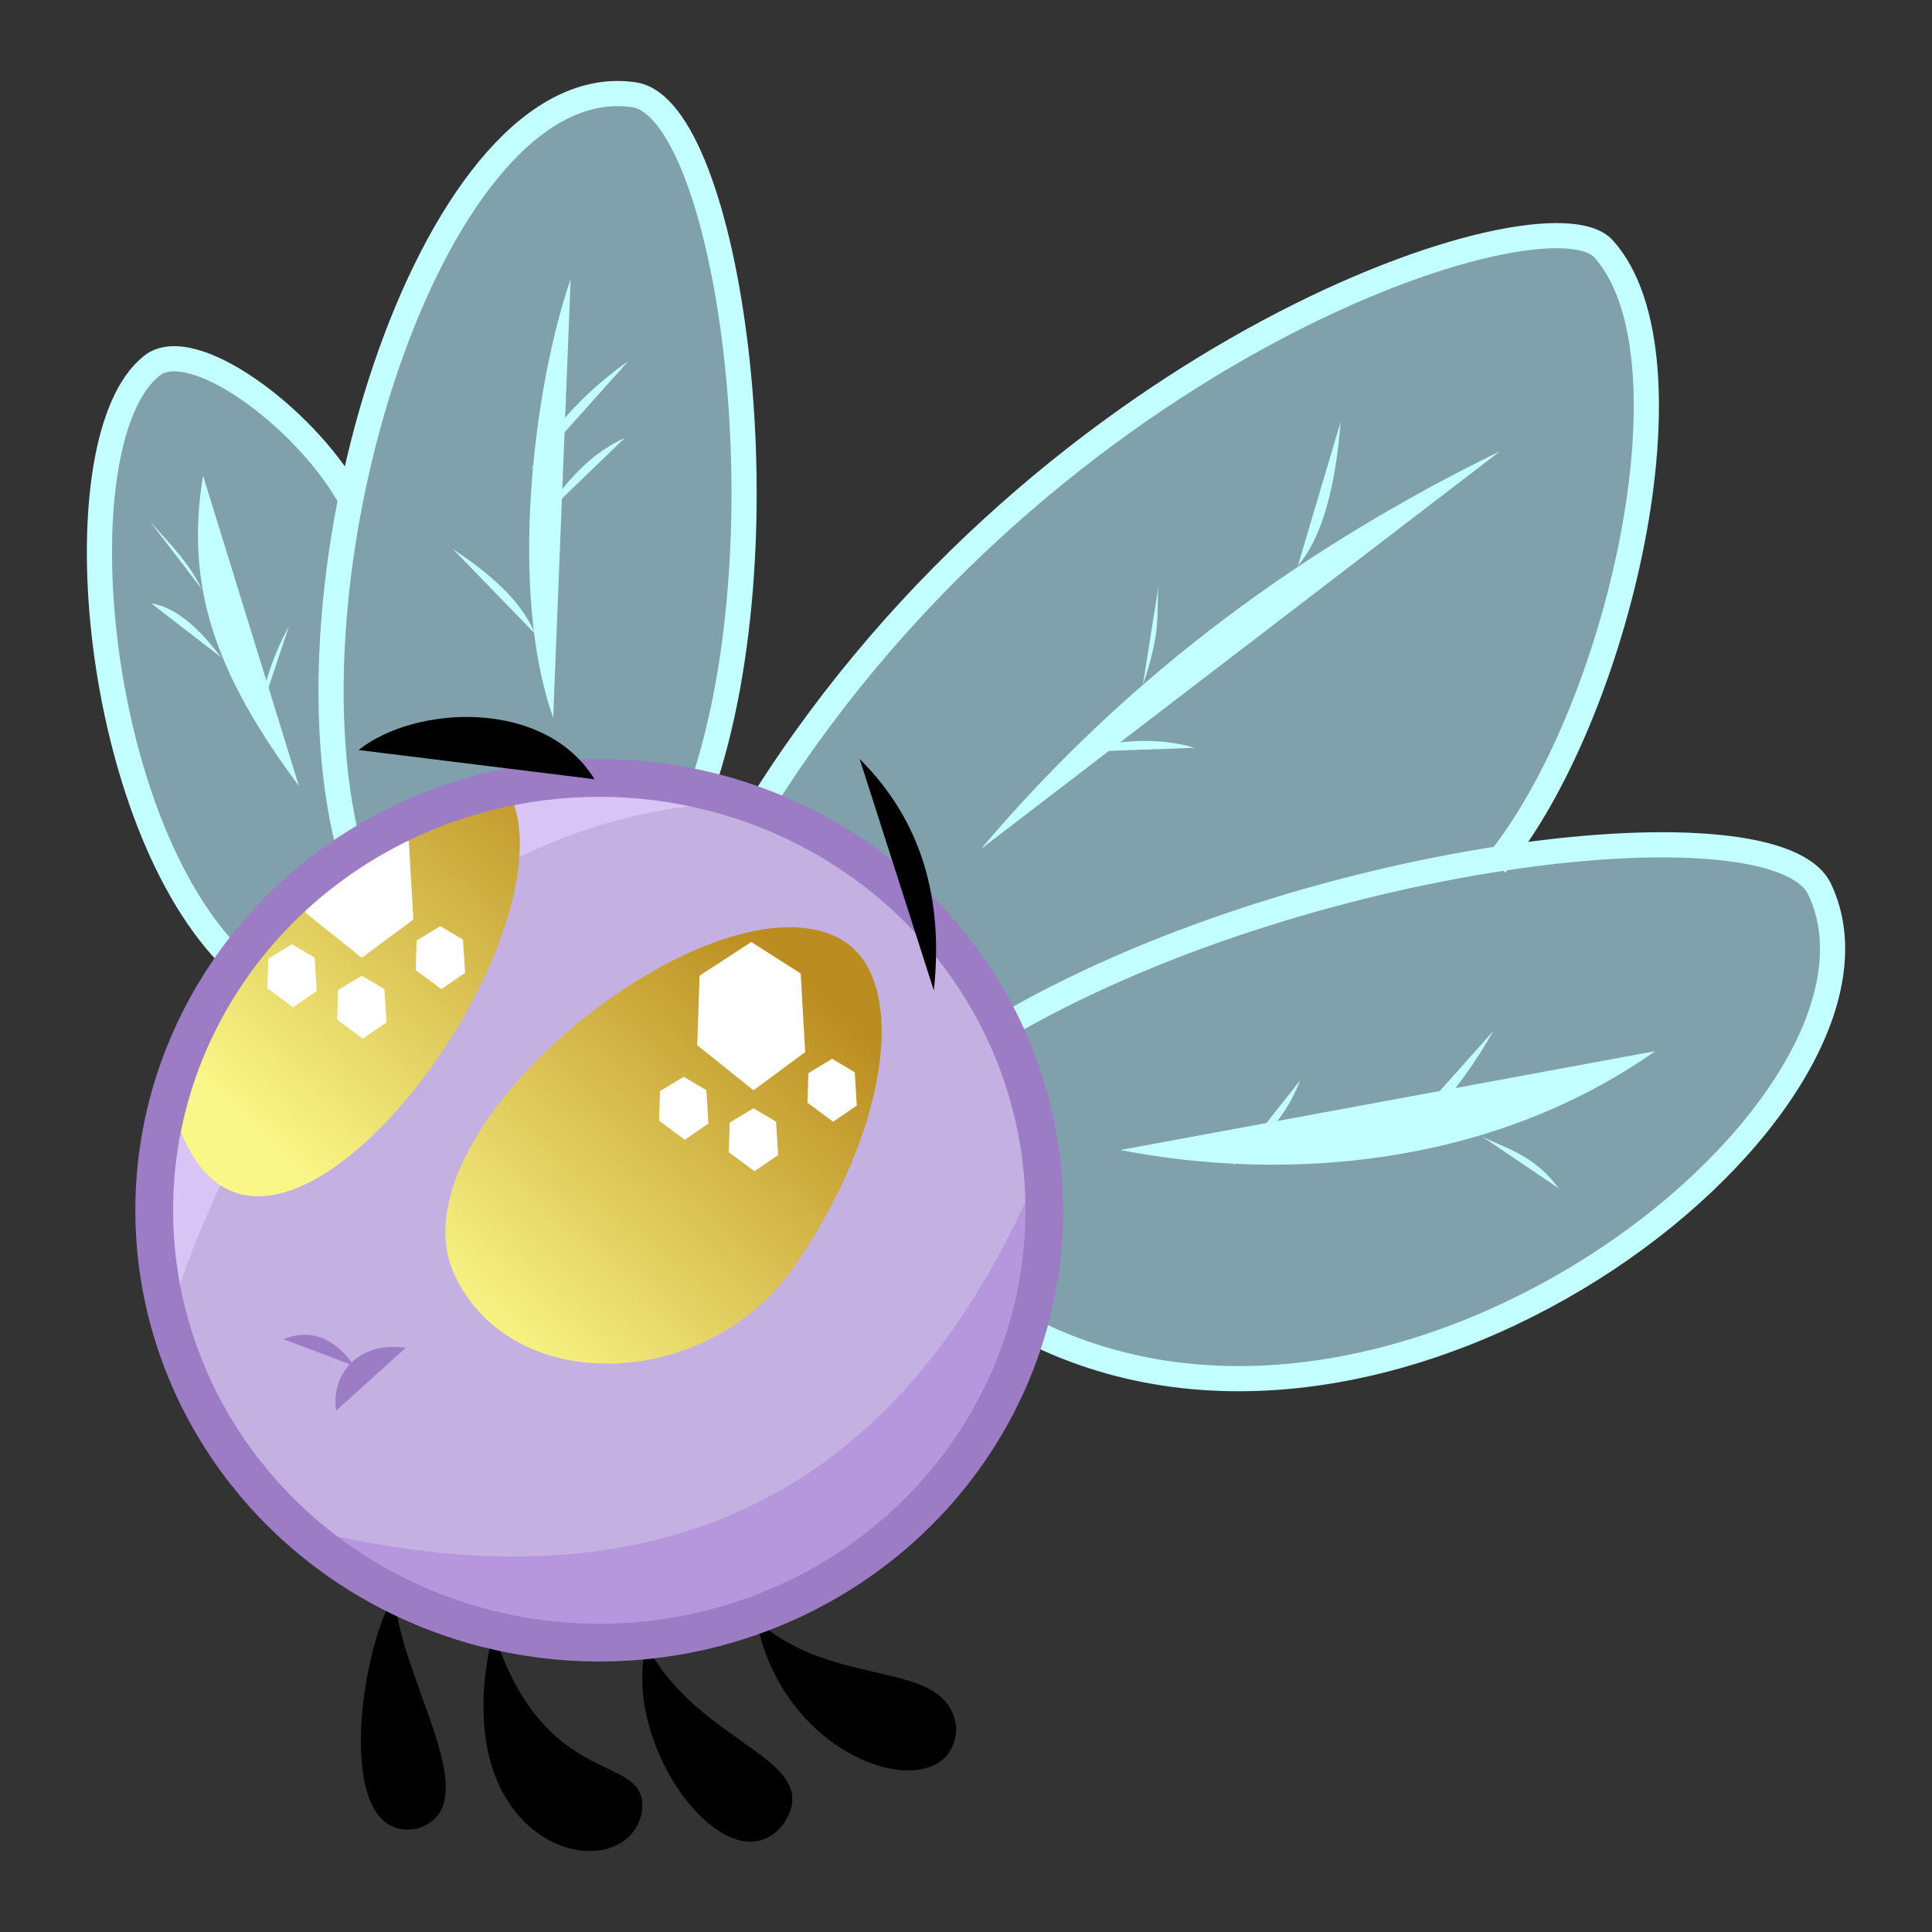
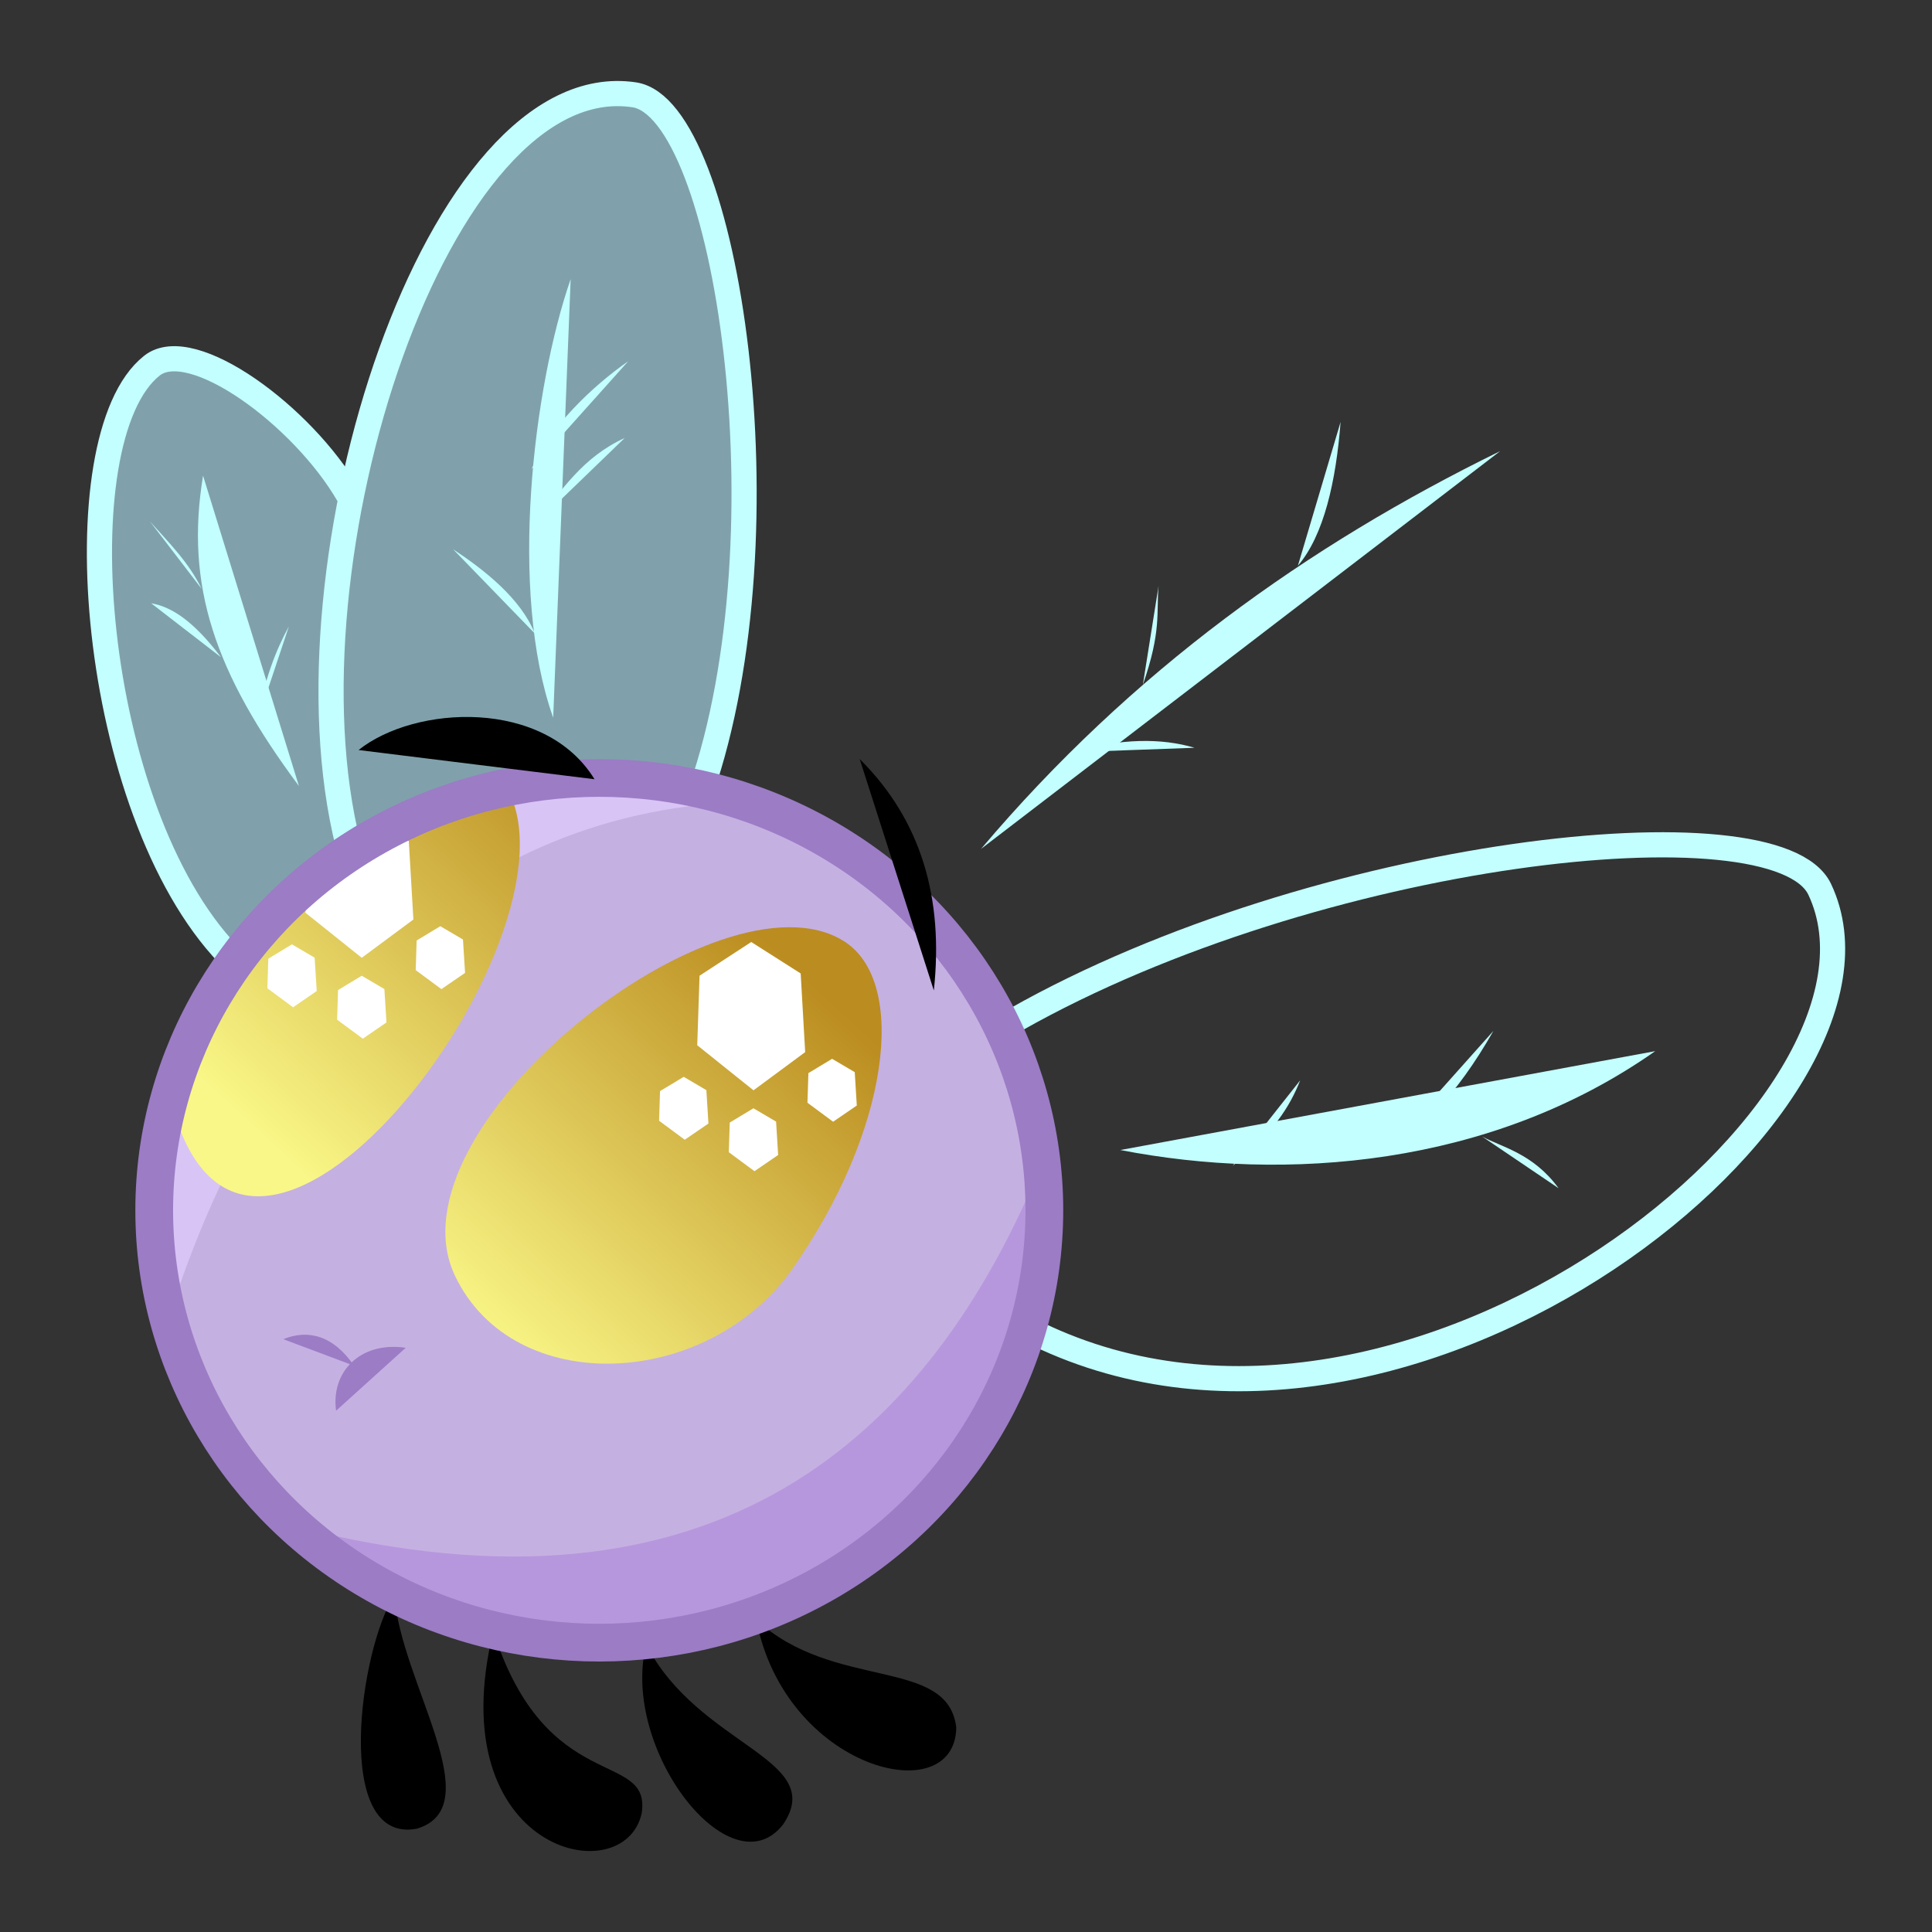
<svg xmlns="http://www.w3.org/2000/svg" viewBox="0 0 128 128" width="128" version="1.1" height="128">
  <rect x="0" y="0" width="128" height="128" fill="#333333" stroke="none" />
  <defs>
    <linearGradient id="linearGradient980" y2="51.626" gradientUnits="userSpaceOnUse" x2="39.388" y1="75.346" x1="17.425">
      <stop stop-color="#f9f787" offset="0" />
      <stop stop-color="#bb8c1f" offset="1" />
    </linearGradient>
  </defs>
  <ellipse cy="80.185" cx="39.704" rx="29.487" ry="28.645" fill="#c5b0e2" />
-   <path opacity=".6" d="m67.814 87.973c24.058 12.167 59.626-13.048 52.326-30.32-5.84-2.623-13.36-1.562-20.531-1.263 8.131-11.51 13.191-32.862 5.891-40.427-18.614-1.231-43.622 18.756-54.95 37.584 14.958 6.095 20.552 17.667 17.267 34.426z" fill="#b4ebfc" />
+   <path opacity=".6" d="m67.814 87.973z" fill="#b4ebfc" />
  <path opacity=".6" d="m46.754 51.971c4.209-15.278 3.019-43.415-5.58-46.112-10.299 1.674-14.588 15.664-18.003 26.846-3.782-3.648-5.93-9.308-13.054-8.844-5.64 8.446-5.428 24.091 5.159 39.796 7.854-7.854 16.95-13.849 31.474-11.69z" fill="#b4ebfc" />
  <g stroke-width=".834">
    <path d="m19.616 101.15c27.792 7.106 41.966-5.9 49.409-24.054 0.68 19.533-9.211 24.217-14.391 28.291-6.742 3.925-22.787 6.318-35.018-4.237z" fill="#b697dd" />
    <path d="m49.273 53.123c-19.664 0.678-32.075 15.429-37.98 33.855-2.957-8.015 0.625-23.461 11.762-31.001 5.799-4.367 19.333-5.991 26.217-2.855z" fill="#d9c4f6" />
    <path d="m11.252 72.623c4.32-12.806 12.907-17.411 22.333-20.397 5.553 9.755-17.584 40.388-22.336 20.394z" fill="url(#linearGradient980)" />
  </g>
  <g stroke="#c3ffff" stroke-width="1.667" fill="none">
    <path d="m67.289 67.554c19.951-11.288 50.421-14.662 53.271-8.633 6.65 14.072-26.986 41.419-51.797 29.478" />
    <path d="m23.066 55.973c-4.709-18.752 5.96-51.629 18.95-49.692 6.149 0.917 10.361 28.977 4.422 46.113" />
-     <path d="m50.556 53.113c19.006-30.115 51.902-40.825 55.684-36.626 6.447 7.16 0.974 30.932-7.146 40.795" />
    <path d="m23.075 32.778c-2.987-5.178-10.369-10.649-13.015-8.549-6.061 4.811-4.07 29.446 5.062 39.009" />
  </g>
  <path d="m26.135 105.67c-2.314 3.578-4.118 16.549 1.489 15.484 4.894-1.476-1.117-9.747-1.492-15.483z" />
  <path d="m32.688 108.06c-3.603 14.678 8.69 17.377 9.827 12.06 0.634-4.236-6.337-1.076-9.83-12.056z" />
  <path d="m42.81 108.95c3.48 6.766 12.019 7.54 9.082 11.911-3.452 4.469-10.822-4.961-9.08-11.914z" />
  <path d="m50.105 107.31c5.135 4.745 12.696 2.431 13.251 7.146-0.083 5.586-11.348 2.785-13.249-7.145z" />
  <path d="m18.769 88.724c1.656-0.672 3.32-0.241 4.688 1.761" fill="#9b7cc5" />
  <path d="m26.881 89.294c-3.051-0.44-4.964 1.628-4.615 4.169" fill="#9b7cc5" />
  <path d="m52.483 84.089c6.423-9.092 7.723-19.036 3.424-21.737-8.159-5.129-30.451 12.376-25.757 22.184 3.902 8.137 16.725 7.487 22.336-0.45z" fill="url(#linearGradient980)" />
  <g fill="#c3ffff">
    <path d="m74.227 76.192c10.918 2.12 24.517 1.127 35.435-6.551" />
    <path d="m81.672 77.235c2.642-2.116 3.798-3.936 4.467-5.658" />
    <path d="m91.498 76.639c2.481-1.593 4.963-3.978 7.444-8.338" />
    <path d="m98.198 75.299c1.315 0.715 3.373 1.114 5.062 3.424" />
    <path d="m64.996 56.242c9.965-11.784 21.653-20.121 34.393-26.353" />
    <path d="m75.716 45.373c1.25-3.589 0.884-4.782 1.042-6.551" />
    <path d="m85.989 37.482c1.727-2.024 2.526-5.609 2.829-9.529" />
    <path d="m70.952 49.839c3.364-0.945 6.015-0.94 8.189-0.298" />
    <path d="m36.65 47.548c-2.967-8.334-1.318-21.915 1.158-29.057" />
    <path d="m35.43 41.968c-0.93-2.329-3.375-4.234-5.413-5.58" />
    <path d="m19.805 52.075c-5.579-7.488-7.555-13.283-6.352-20.561" />
    <path d="m35.219 31.08c1.152-2.769 4.088-5.54 6.402-7.147" />
    <path d="m17.055 47.755c0.438-2.706 1.25-4.738 2.084-6.253" />
    <path d="m13.358 39.011c-0.86-1.77-2.187-3.073-3.424-4.466" />
    <path d="m35.281 34.915c1.967-2.497 3.321-4.618 6.106-5.896" />
    <path d="m14.647 43.548c-1.861-2.459-3.332-3.359-4.632-3.58" />
  </g>
  <g fill="#fff">
    <path d="m46.347 64.643 3.424-2.233 3.276 2.084 0.298 5.211-3.424 2.531-3.727-2.985z" />
    <path d="m43.729 72.289 1.569-0.947 1.501 0.884 0.136 2.211-1.569 1.074-1.701-1.259z" />
    <path d="m48.348 74.373 1.569-0.947 1.501 0.884 0.136 2.211-1.569 1.074-1.701-1.259z" />
    <path d="m53.559 71.096 1.569-0.947 1.501 0.884 0.136 2.211-1.569 1.074-1.701-1.259z" />
    <path d="m20.384 57.919 4.583-2.684 2.117 0.474 0.304 5.211-3.421 2.535-3.73-2.981z" />
    <path d="m17.775 63.514 1.568-0.949 1.502 0.883 0.139 2.211-1.568 1.076-1.702-1.257z" />
    <path d="m22.396 65.594 1.568-0.949 1.502 0.883 0.139 2.211-1.568 1.076-1.702-1.257z" />
    <path d="m27.603 62.311 1.568-0.949 1.502 0.883 0.139 2.211-1.568 1.076-1.702-1.257z" />
  </g>
  <ellipse rx="29.487" stroke="#9b7cc5" ry="28.645" cy="80.185" cx="39.704" stroke-width="2.501" fill="none" />
  <path d="m23.755 49.691c3.732-2.976 12.325-3.446 15.633 1.935" />
  <path d="m56.956 50.286c4.109 4.082 5.568 9.268 4.913 15.335" />
</svg>